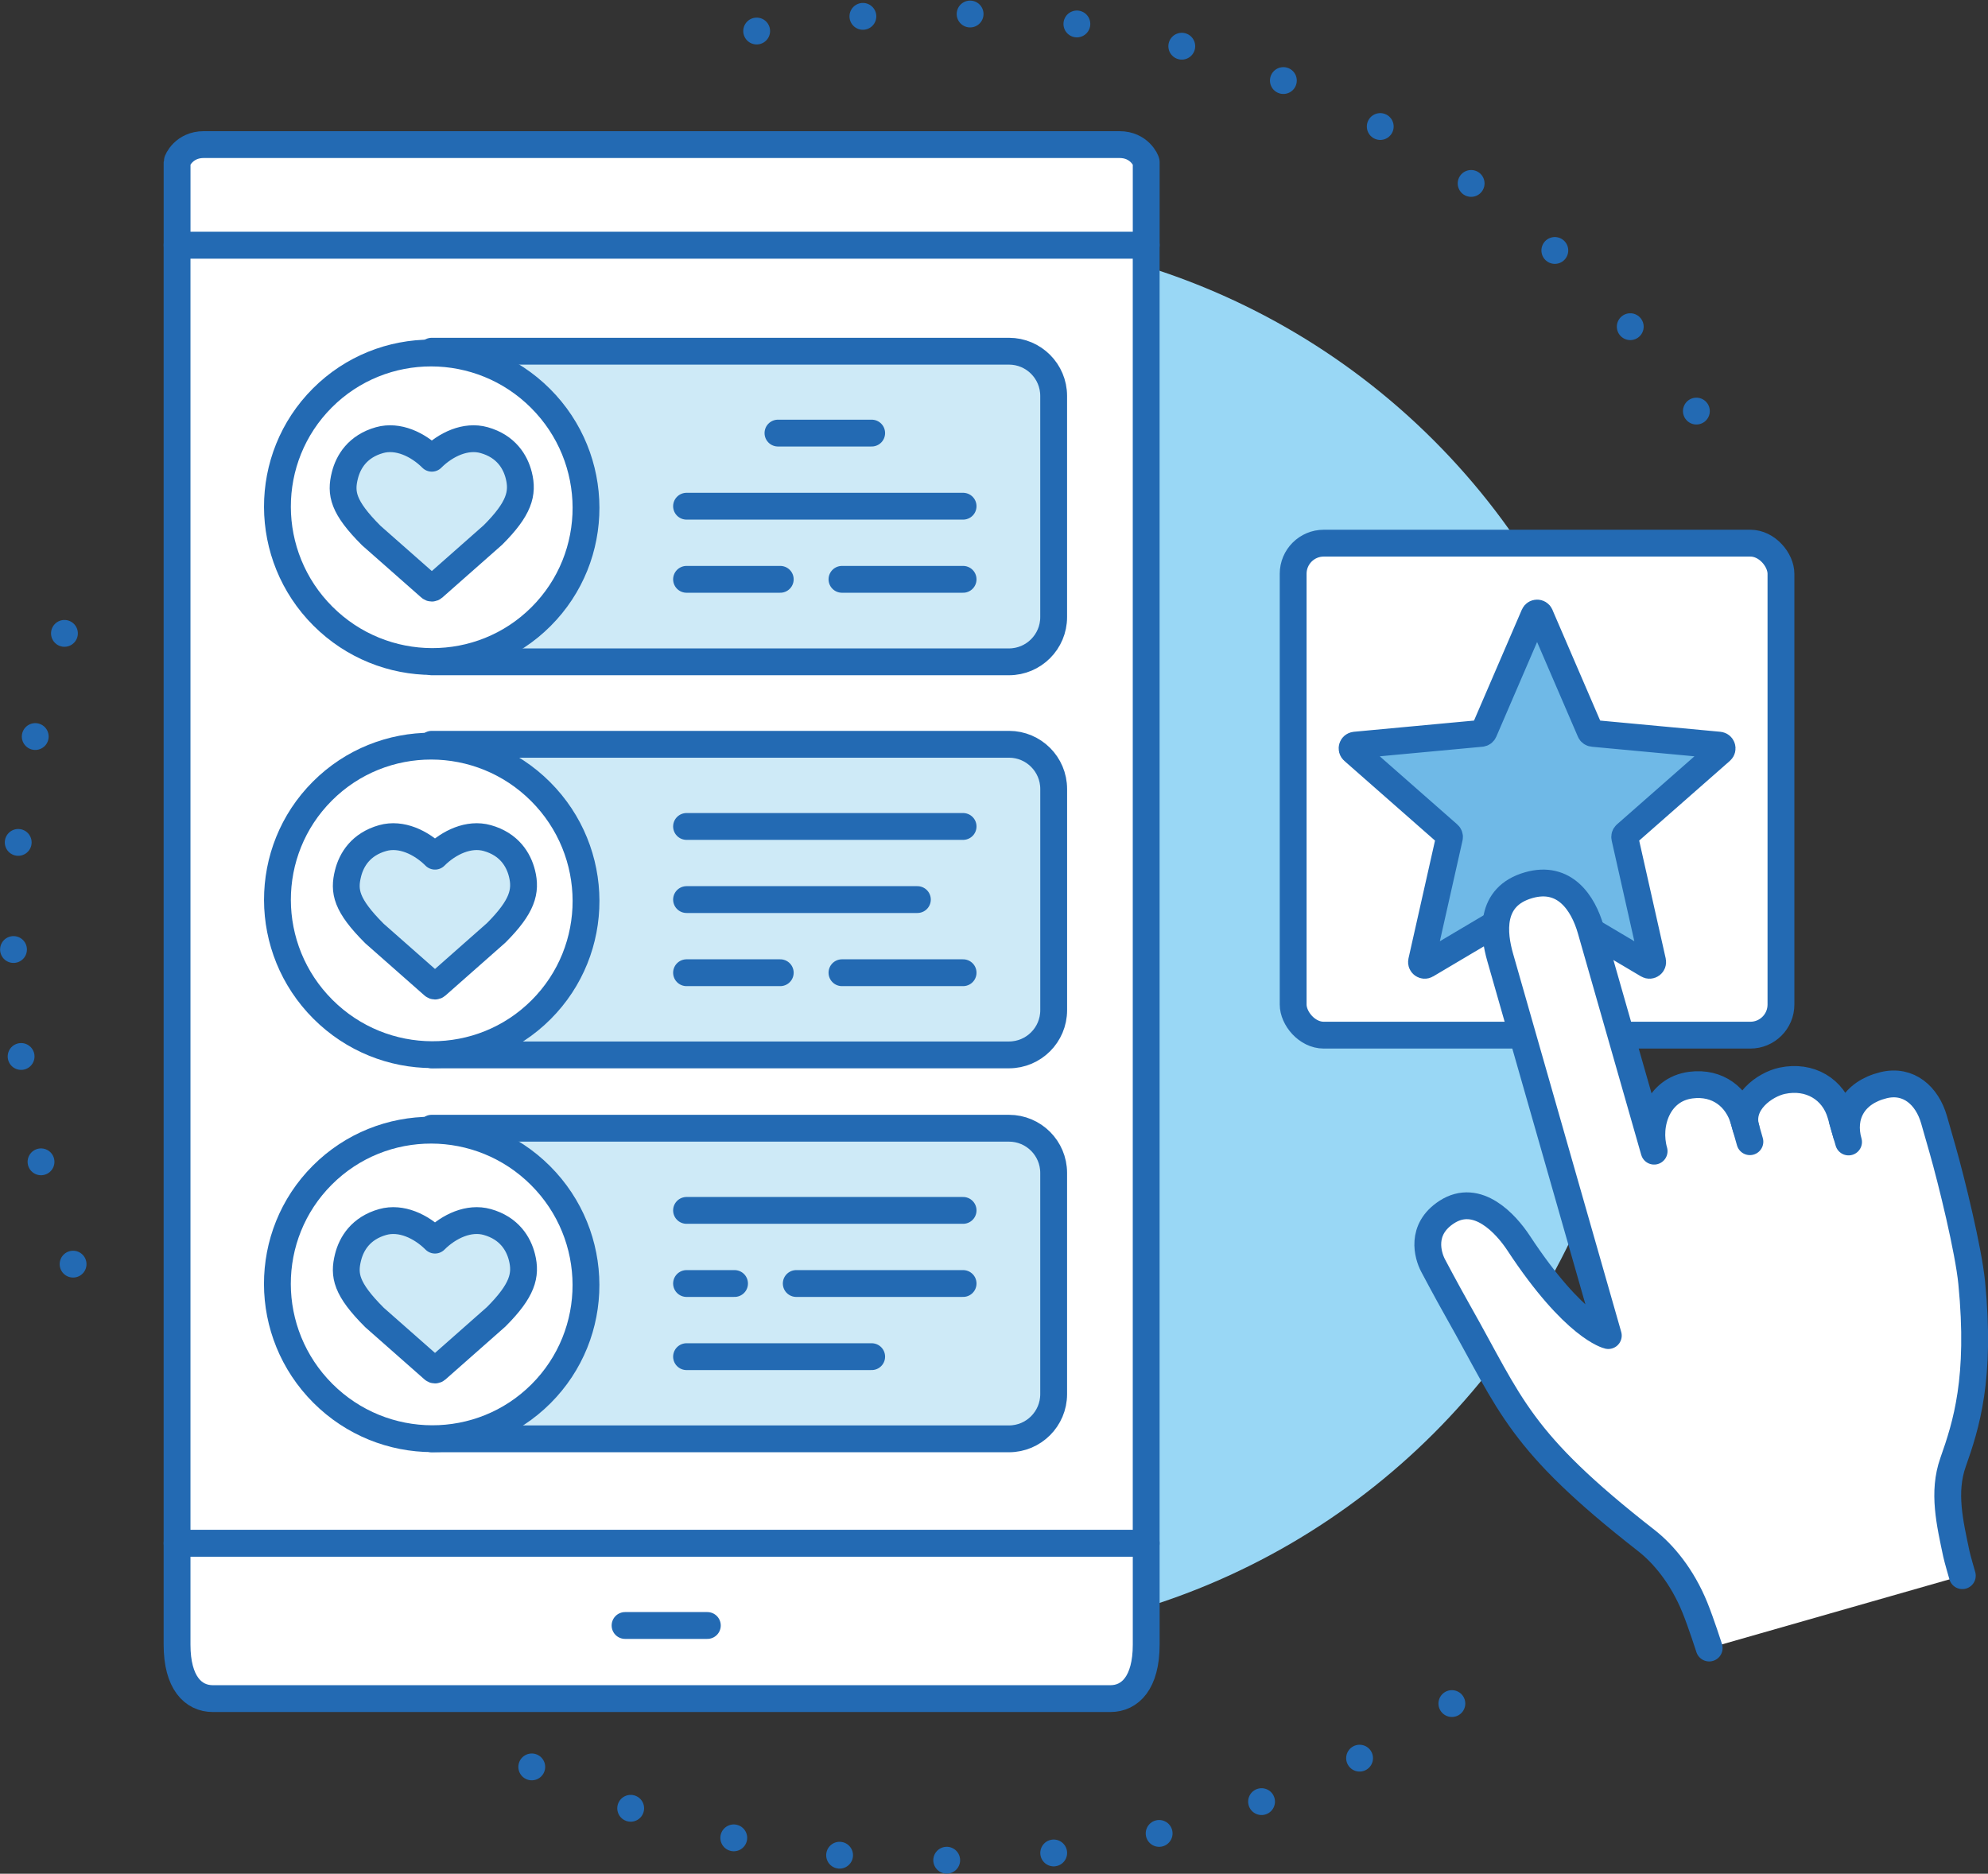
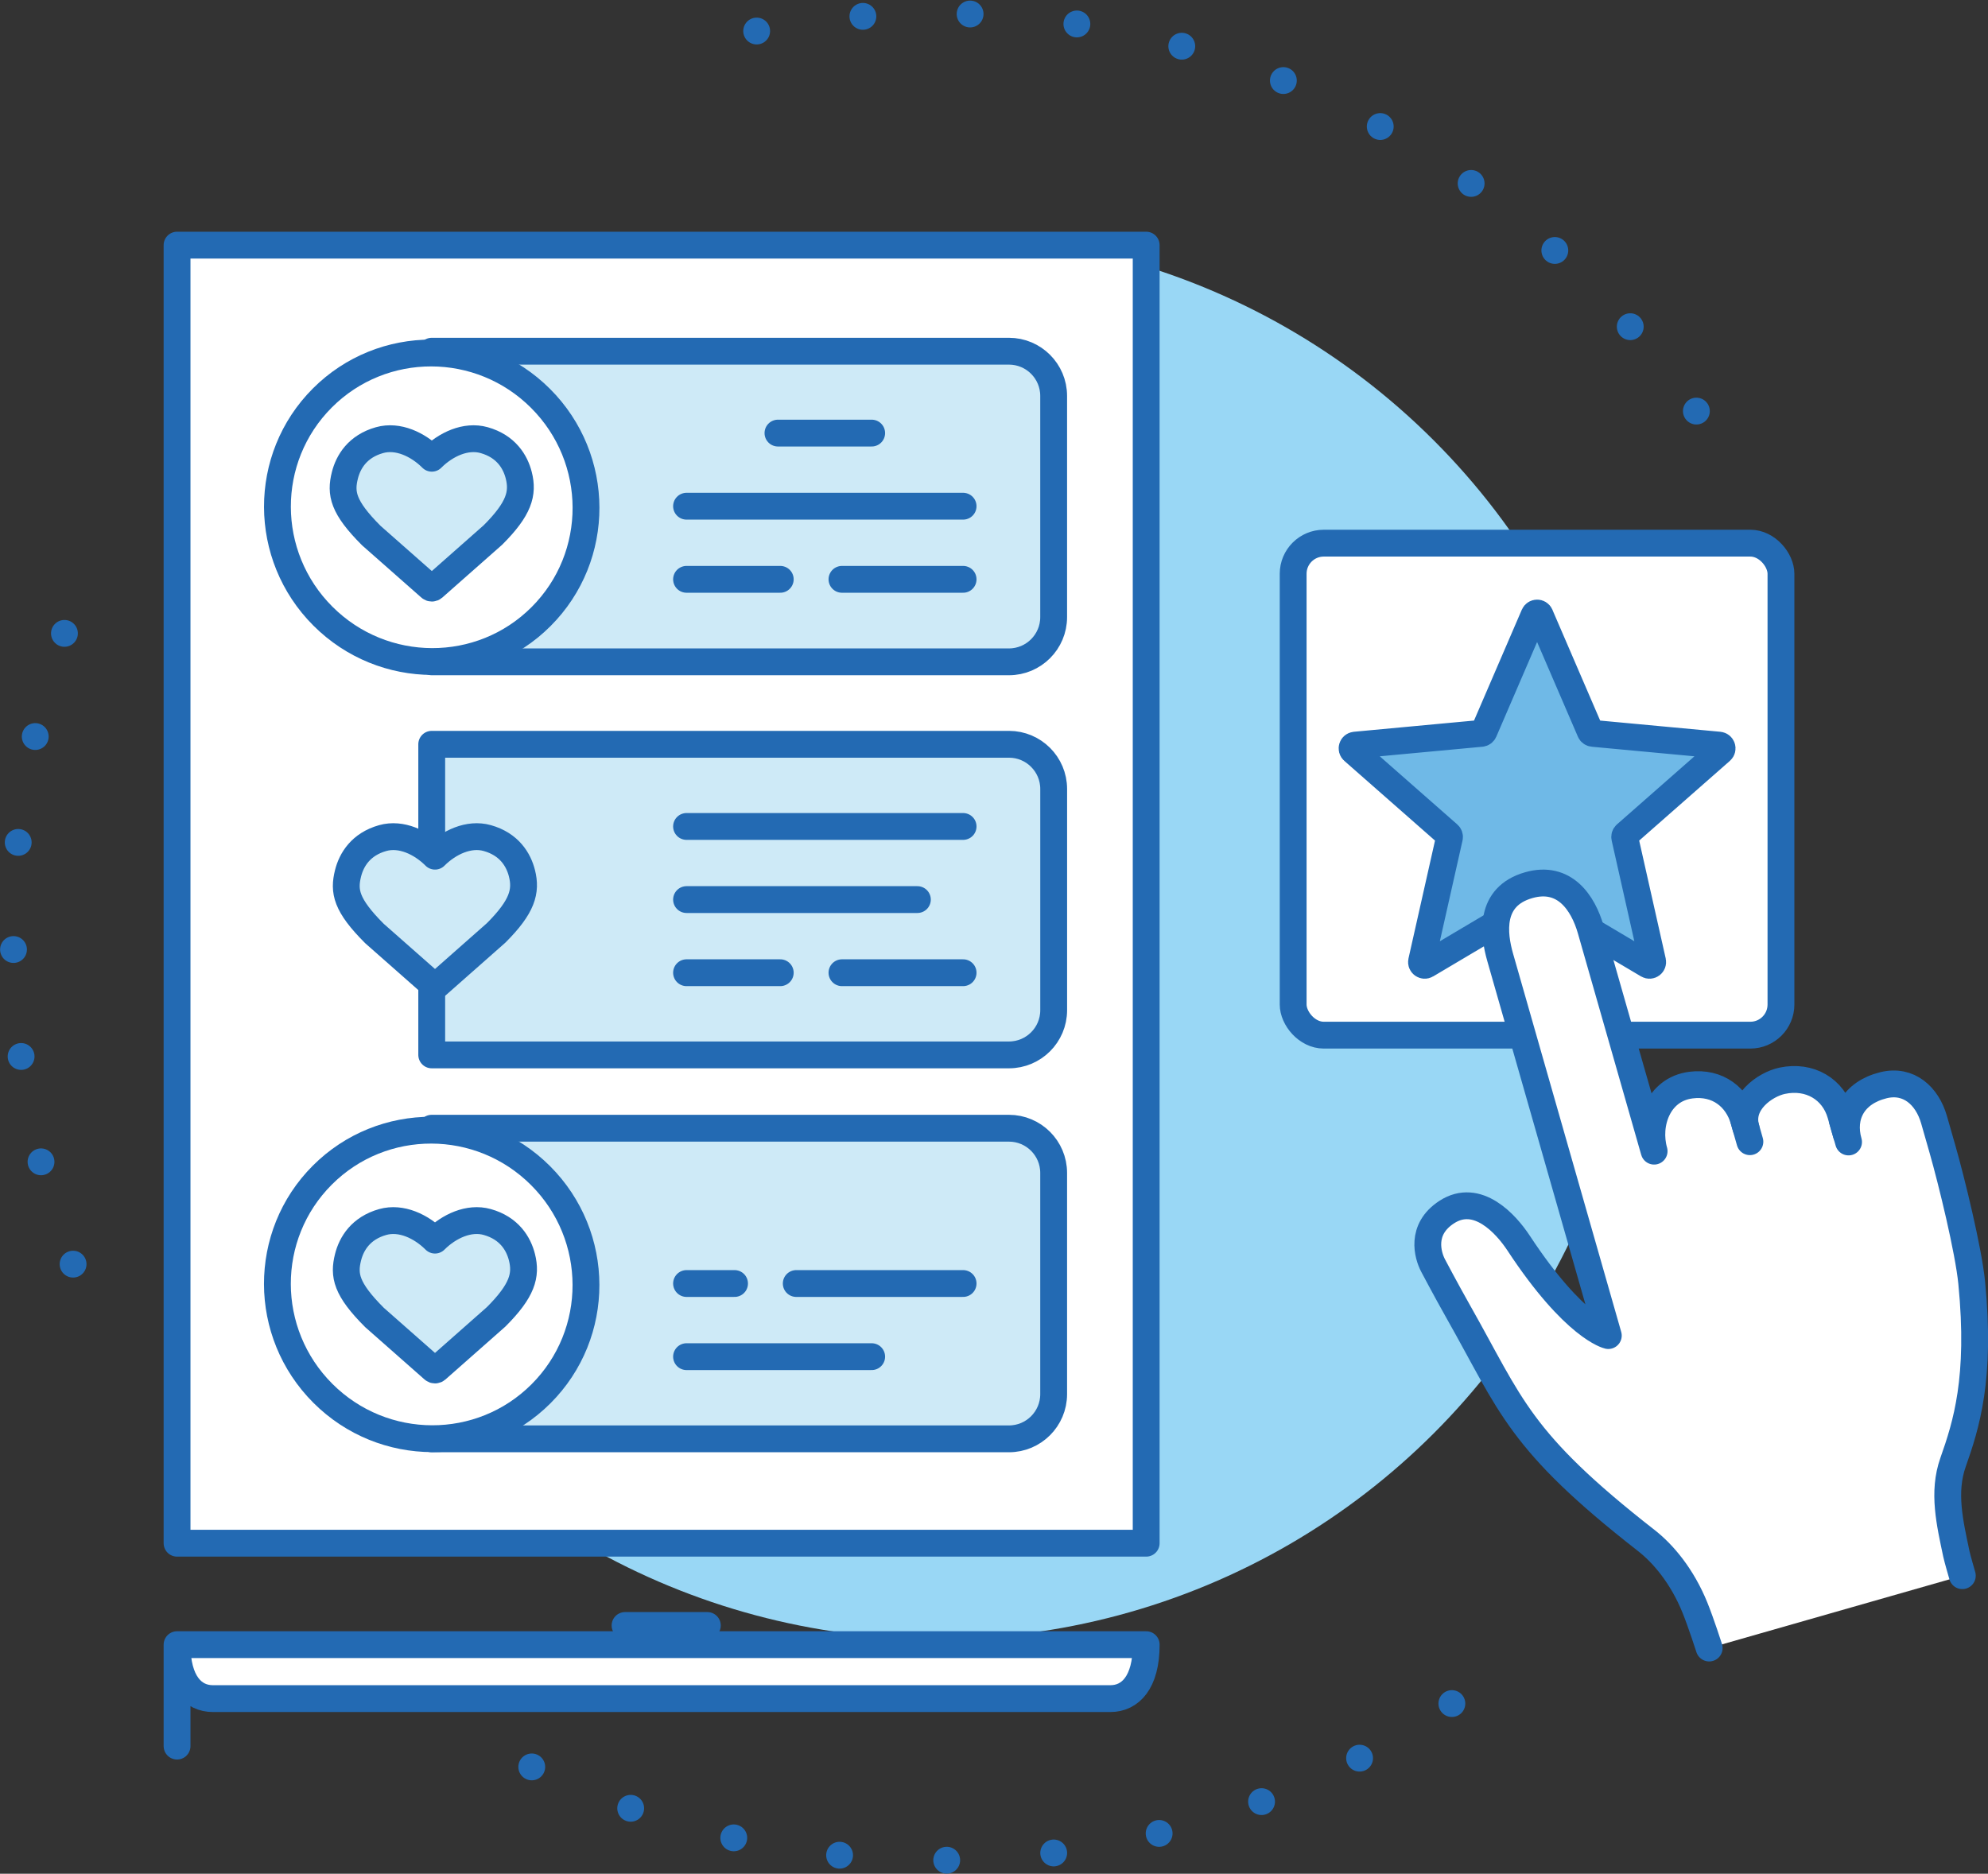
<svg xmlns="http://www.w3.org/2000/svg" id="Capa_2" viewBox="0 0 807.63 761.32">
  <rect x="0" y="0" width="807.63" height="761.32" fill="#333333" stroke="none" />
  <defs>
    <style>.cls-1{fill:#ceeaf7;}.cls-1,.cls-2,.cls-3,.cls-4{stroke:#236ab3;stroke-linecap:round;stroke-linejoin:round;stroke-width:10.9px;}.cls-2{fill:#6fb9e7;}.cls-3{fill:#fff;}.cls-5{fill:#99d7f5;stroke-width:0px;}.cls-4{fill:none;stroke-dasharray:0 43.59;}</style>
  </defs>
  <g id="Capa_1-2">
    <circle class="cls-5" cx="380.66" cy="380.66" r="285.34" transform="translate(-157.67 380.66) rotate(-45)" />
    <path class="cls-4" d="M689.16,167.03C621.42,69.39,508.51,5.45,380.66,5.45c-39.51,0-77.59,6.11-113.36,17.43" />
    <path class="cls-4" d="M216.03,717.92c49.7,24.31,105.57,37.95,164.63,37.95,90.69,0,173.86-32.17,238.72-85.72" />
    <path class="cls-4" d="M26.18,257.35c-13.43,38.62-20.73,80.11-20.73,123.31,0,49.95,9.76,97.61,27.47,141.2" />
-     <path class="cls-3" d="M71.93,668.25c0,15.43,6.52,21.92,14.56,21.92h364.6c8.04,0,14.56-6.49,14.56-21.92v-41.22H71.93v41.22Z" />
+     <path class="cls-3" d="M71.93,668.25c0,15.43,6.52,21.92,14.56,21.92h364.6c8.04,0,14.56-6.49,14.56-21.92H71.93v41.22Z" />
    <rect class="cls-3" x="71.93" y="99.6" width="393.71" height="527.43" />
-     <path class="cls-3" d="M465.64,65.81c0-.57-2.8-7.06-10.84-7.06H82.78c-8.04,0-10.84,6.49-10.84,7.06v33.79h393.71v-33.79Z" />
    <line class="cls-3" x1="287.36" y1="660.46" x2="253.93" y2="660.46" />
    <path class="cls-1" d="M256.78,79.47h89.89c10.02,0,18.16,8.14,18.16,18.16v234.51h-126.21V97.63c0-10.02,8.14-18.16,18.16-18.16Z" transform="translate(507.52 -95.92) rotate(90)" />
    <path class="cls-1" d="M256.78,239.18h89.89c10.02,0,18.16,8.14,18.16,18.16v234.51h-126.21v-234.51c0-10.02,8.14-18.16,18.16-18.16Z" transform="translate(667.24 63.79) rotate(90)" />
    <path class="cls-1" d="M256.78,395.18h89.89c10.02,0,18.16,8.14,18.16,18.16v234.51h-126.21v-234.51c0-10.02,8.14-18.16,18.16-18.16Z" transform="translate(823.23 219.79) rotate(90)" />
    <ellipse class="cls-3" cx="175.39" cy="206.13" rx="62.54" ry="62.82" transform="translate(-94.39 184.42) rotate(-45.01)" />
    <path class="cls-1" d="M176.09,238.71l24.18-21.35c10.69-10.69,12.32-16.91,10.49-24.2-1.38-5.51-5.15-11.82-14.1-14.33-7.49-2.1-15.58,1.77-21.11,7.24-.04.04-.08.08-.12.12-.04-.04-.08-.08-.12-.12-5.54-5.47-13.62-9.34-21.11-7.24-8.95,2.51-12.72,8.82-14.1,14.33-1.82,7.29-.84,12.87,10.75,24.46l23.92,21.09c.38.34.95.34,1.33,0Z" />
-     <ellipse class="cls-3" cx="175.39" cy="365.85" rx="62.54" ry="62.82" transform="translate(-207.32 231.17) rotate(-45)" />
    <path class="cls-1" d="M177.38,400.4l24.18-21.35c10.69-10.69,12.32-16.91,10.49-24.2-1.38-5.51-5.15-11.82-14.1-14.33-7.49-2.1-15.58,1.77-21.11,7.24-.04.04-.08.08-.12.12-.04-.04-.08-.08-.12-.12-5.54-5.47-13.62-9.34-21.11-7.24-8.95,2.51-12.72,8.82-14.1,14.33-1.82,7.29-.84,12.87,10.75,24.46l23.92,21.09c.38.34.95.34,1.33,0Z" />
    <ellipse class="cls-3" cx="175.39" cy="521.85" rx="62.54" ry="62.82" transform="translate(-317.65 276.9) rotate(-45)" />
    <path class="cls-1" d="M177.38,556.4l24.18-21.35c10.69-10.69,12.32-16.91,10.49-24.2-1.38-5.51-5.15-11.82-14.1-14.33-7.49-2.1-15.58,1.77-21.11,7.24-.04.04-.08.08-.12.12-.04-.04-.08-.08-.12-.12-5.54-5.47-13.62-9.34-21.11-7.24-8.95,2.51-12.72,8.82-14.1,14.33-1.82,7.29-.84,12.87,10.75,24.46l23.92,21.09c.38.34.95.34,1.33,0Z" />
    <line class="cls-3" x1="316.05" y1="175.97" x2="354.12" y2="175.97" />
    <line class="cls-3" x1="278.91" y1="205.68" x2="391.26" y2="205.68" />
    <line class="cls-3" x1="278.91" y1="235.39" x2="316.98" y2="235.39" />
    <line class="cls-3" x1="342.05" y1="235.39" x2="391.26" y2="235.39" />
    <line class="cls-3" x1="278.91" y1="335.8" x2="391.26" y2="335.8" />
    <line class="cls-3" x1="278.91" y1="365.51" x2="372.69" y2="365.51" />
    <line class="cls-3" x1="278.91" y1="395.23" x2="316.98" y2="395.23" />
    <line class="cls-3" x1="342.05" y1="395.23" x2="391.26" y2="395.23" />
-     <line class="cls-3" x1="278.91" y1="491.8" x2="391.26" y2="491.8" />
    <line class="cls-3" x1="278.91" y1="521.51" x2="298.41" y2="521.51" />
    <line class="cls-3" x1="323.48" y1="521.51" x2="391.26" y2="521.51" />
    <line class="cls-3" x1="278.91" y1="551.23" x2="354.12" y2="551.23" />
    <rect class="cls-3" x="525.35" y="220.69" width="198.17" height="199.91" rx="12.44" ry="12.44" />
    <path class="cls-2" d="M625.65,249.88l20.39,47.31c.19.44.61.74,1.09.79l51.29,4.78c1.15.11,1.61,1.54.75,2.3l-38.69,34.01c-.36.32-.52.81-.41,1.28l11.31,50.26c.25,1.13-.96,2.01-1.95,1.42l-44.31-26.28c-.41-.25-.93-.25-1.34,0l-44.31,26.28c-.99.59-2.21-.29-1.95-1.42l11.31-50.26c.11-.47-.05-.96-.41-1.28l-38.69-34.01c-.87-.76-.4-2.19.75-2.3l51.29-4.78c.48-.04.9-.35,1.09-.79l20.39-47.31c.46-1.06,1.96-1.06,2.42,0Z" />
    <path class="cls-3" d="M694.36,669.62s-3.29-10.25-5.79-16.42c-5.16-12.73-12.83-21.86-19.71-27.23-52.02-40.62-54.81-54.8-76.41-92.96-5.05-8.93-10.28-18.86-10.28-18.86-2.11-4.04-5.31-14.6,5.56-21.66,12.5-8.12,24.16,4.93,29.19,12.57,22.79,34.66,36.46,37.6,36.46,37.6h0s-33.13-115.91-43.94-153.72c-2.69-9.41-4.62-24.65,11.6-29.28,14.49-4.14,22.08,7.09,25.23,18.1,7.15,25,25.72,89.97,25.72,89.97-3.15-11.01,1.65-25.14,14.94-26.84,10.92-1.4,18.83,4.96,21.52,14.36l.88,3.09c-2.92-10.22,7.66-17.71,14.69-19.21,11.22-2.39,20.82,3.43,23.75,13.65l3.21,11.22c-3.01-10.53,1.89-20.03,14.19-23.06,10.27-2.53,17.77,4.34,20.54,14.01l3.46,12.1c3.65,12.78,10.54,40.91,11.84,54.14,3.83,38.9-2.25,57.86-7.59,73-4.28,12.14-1.28,24.64,1.37,37.23.4,1.9,2.41,8.8,2.41,8.8" />
    <line class="cls-3" x1="710.9" y1="463.89" x2="708.26" y2="454.64" />
    <line class="cls-3" x1="748.47" y1="455.29" x2="750.05" y2="460.84" />
  </g>
</svg>